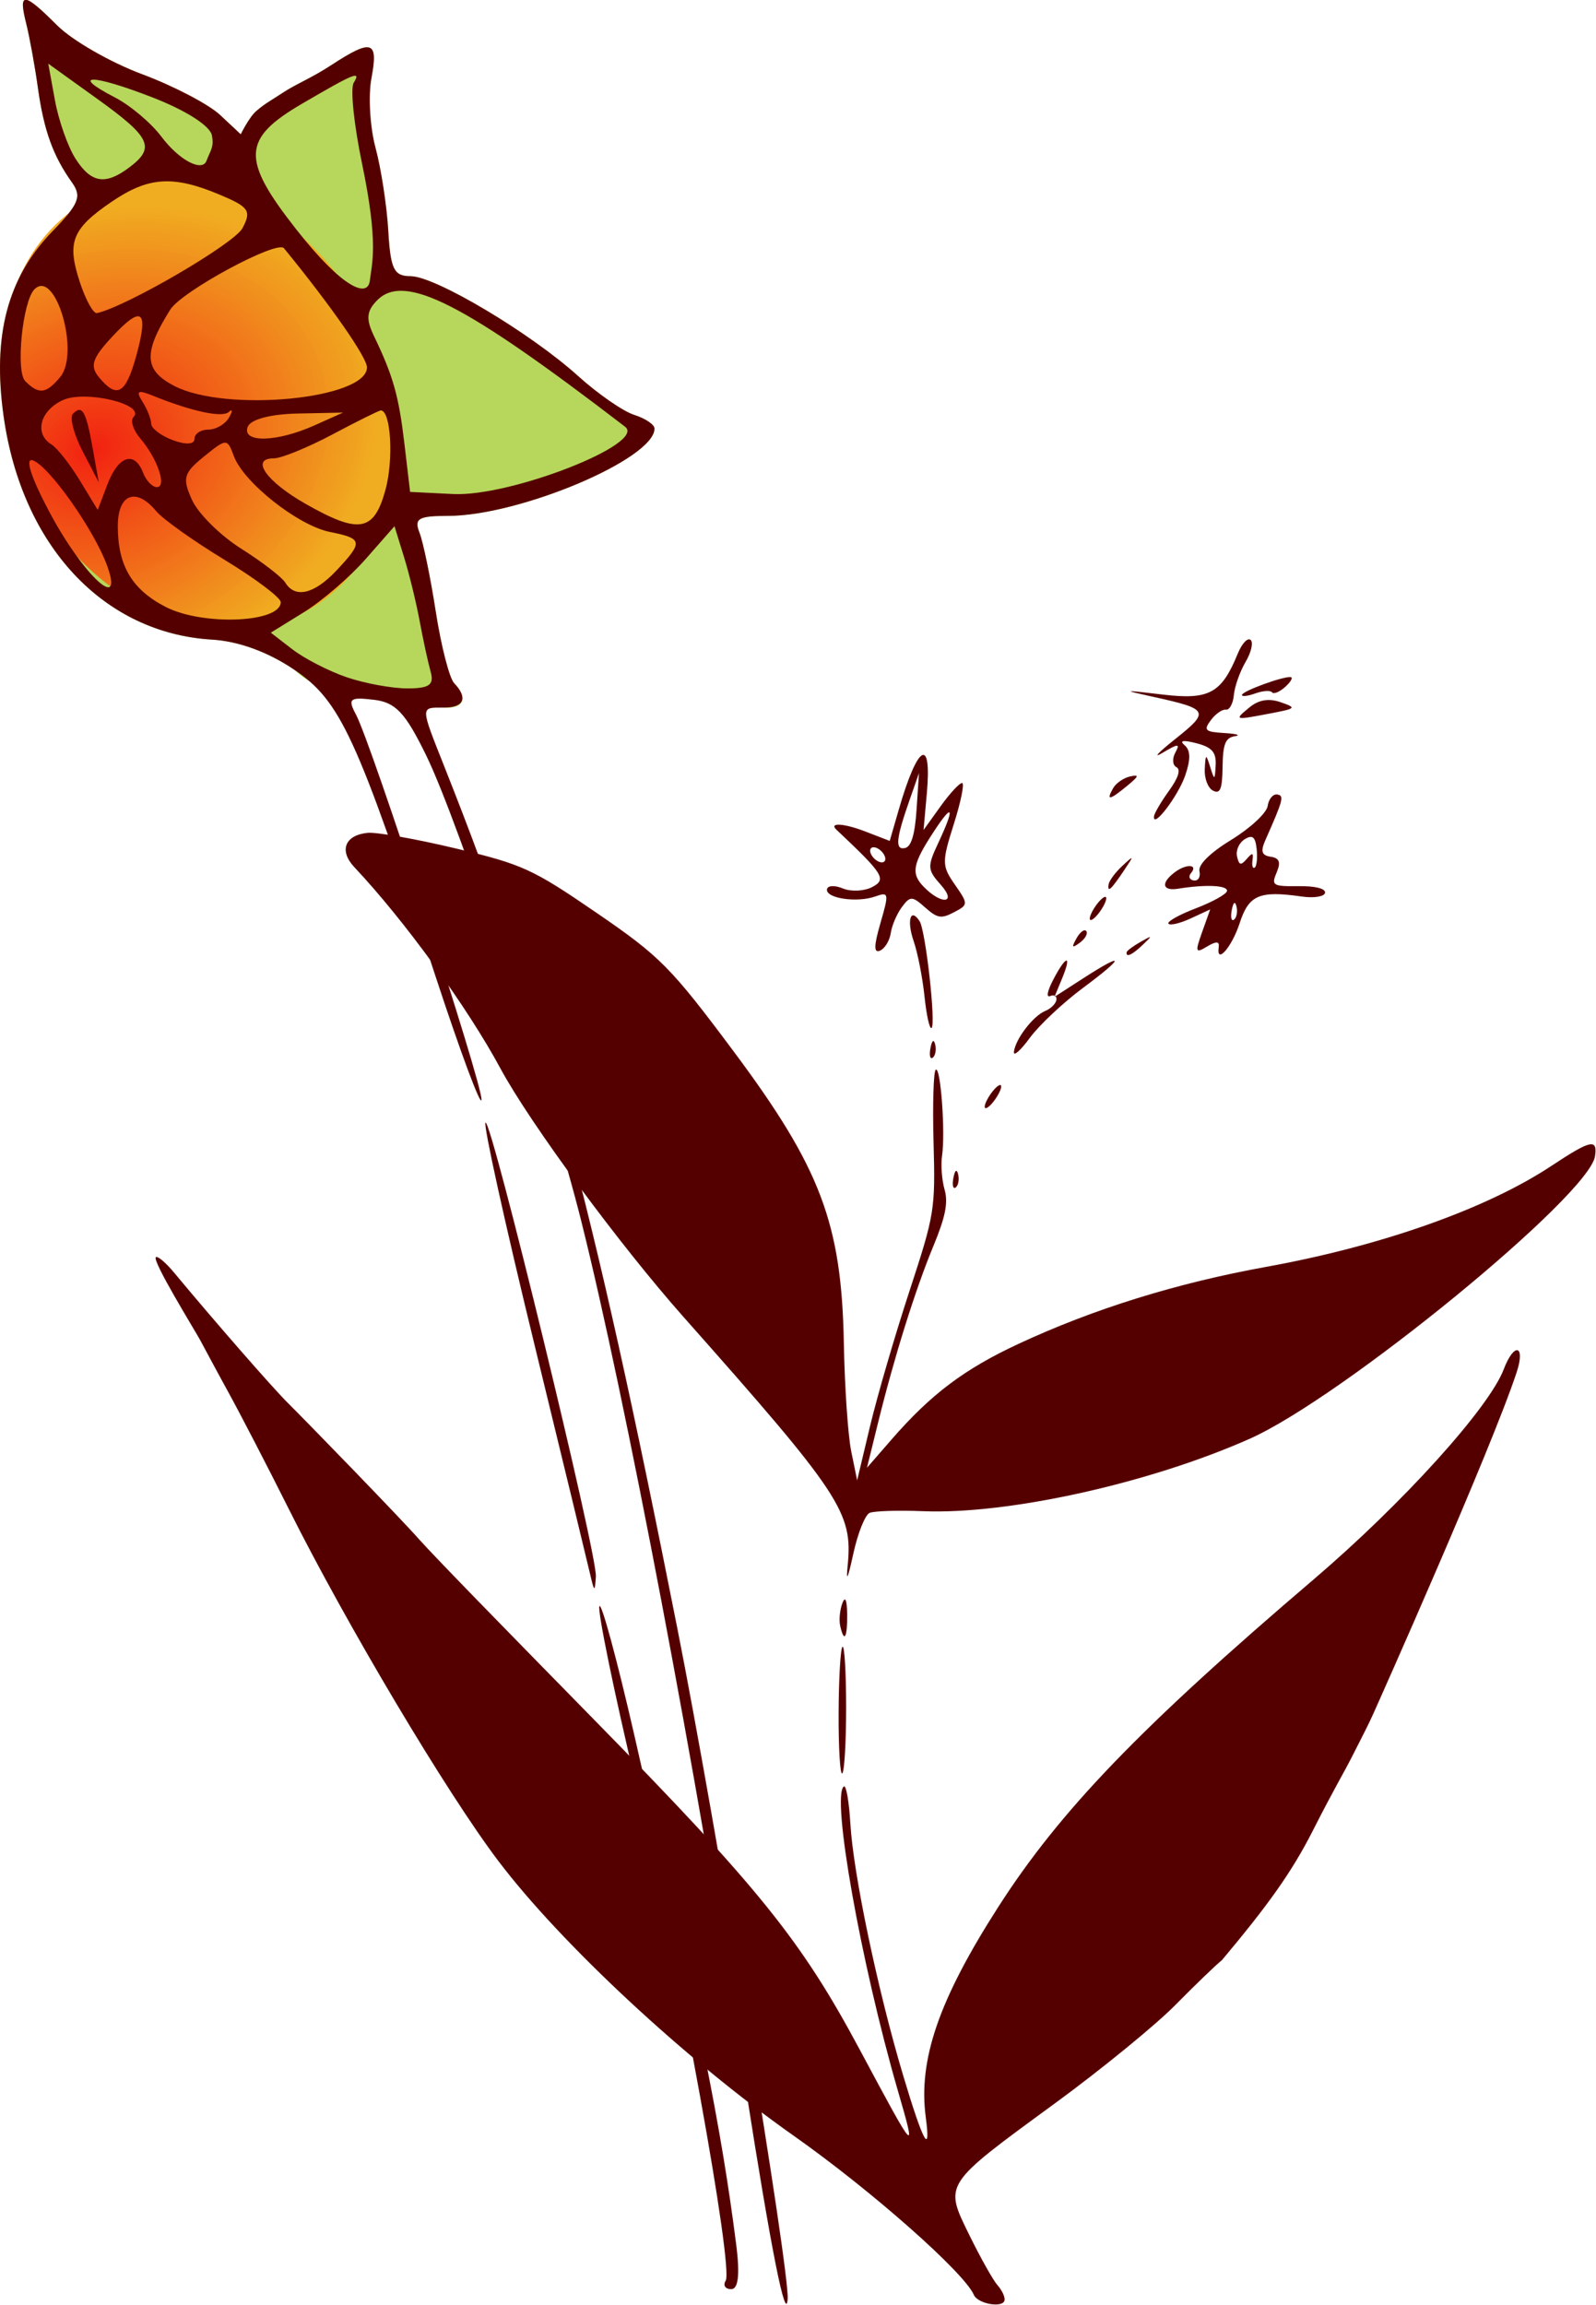
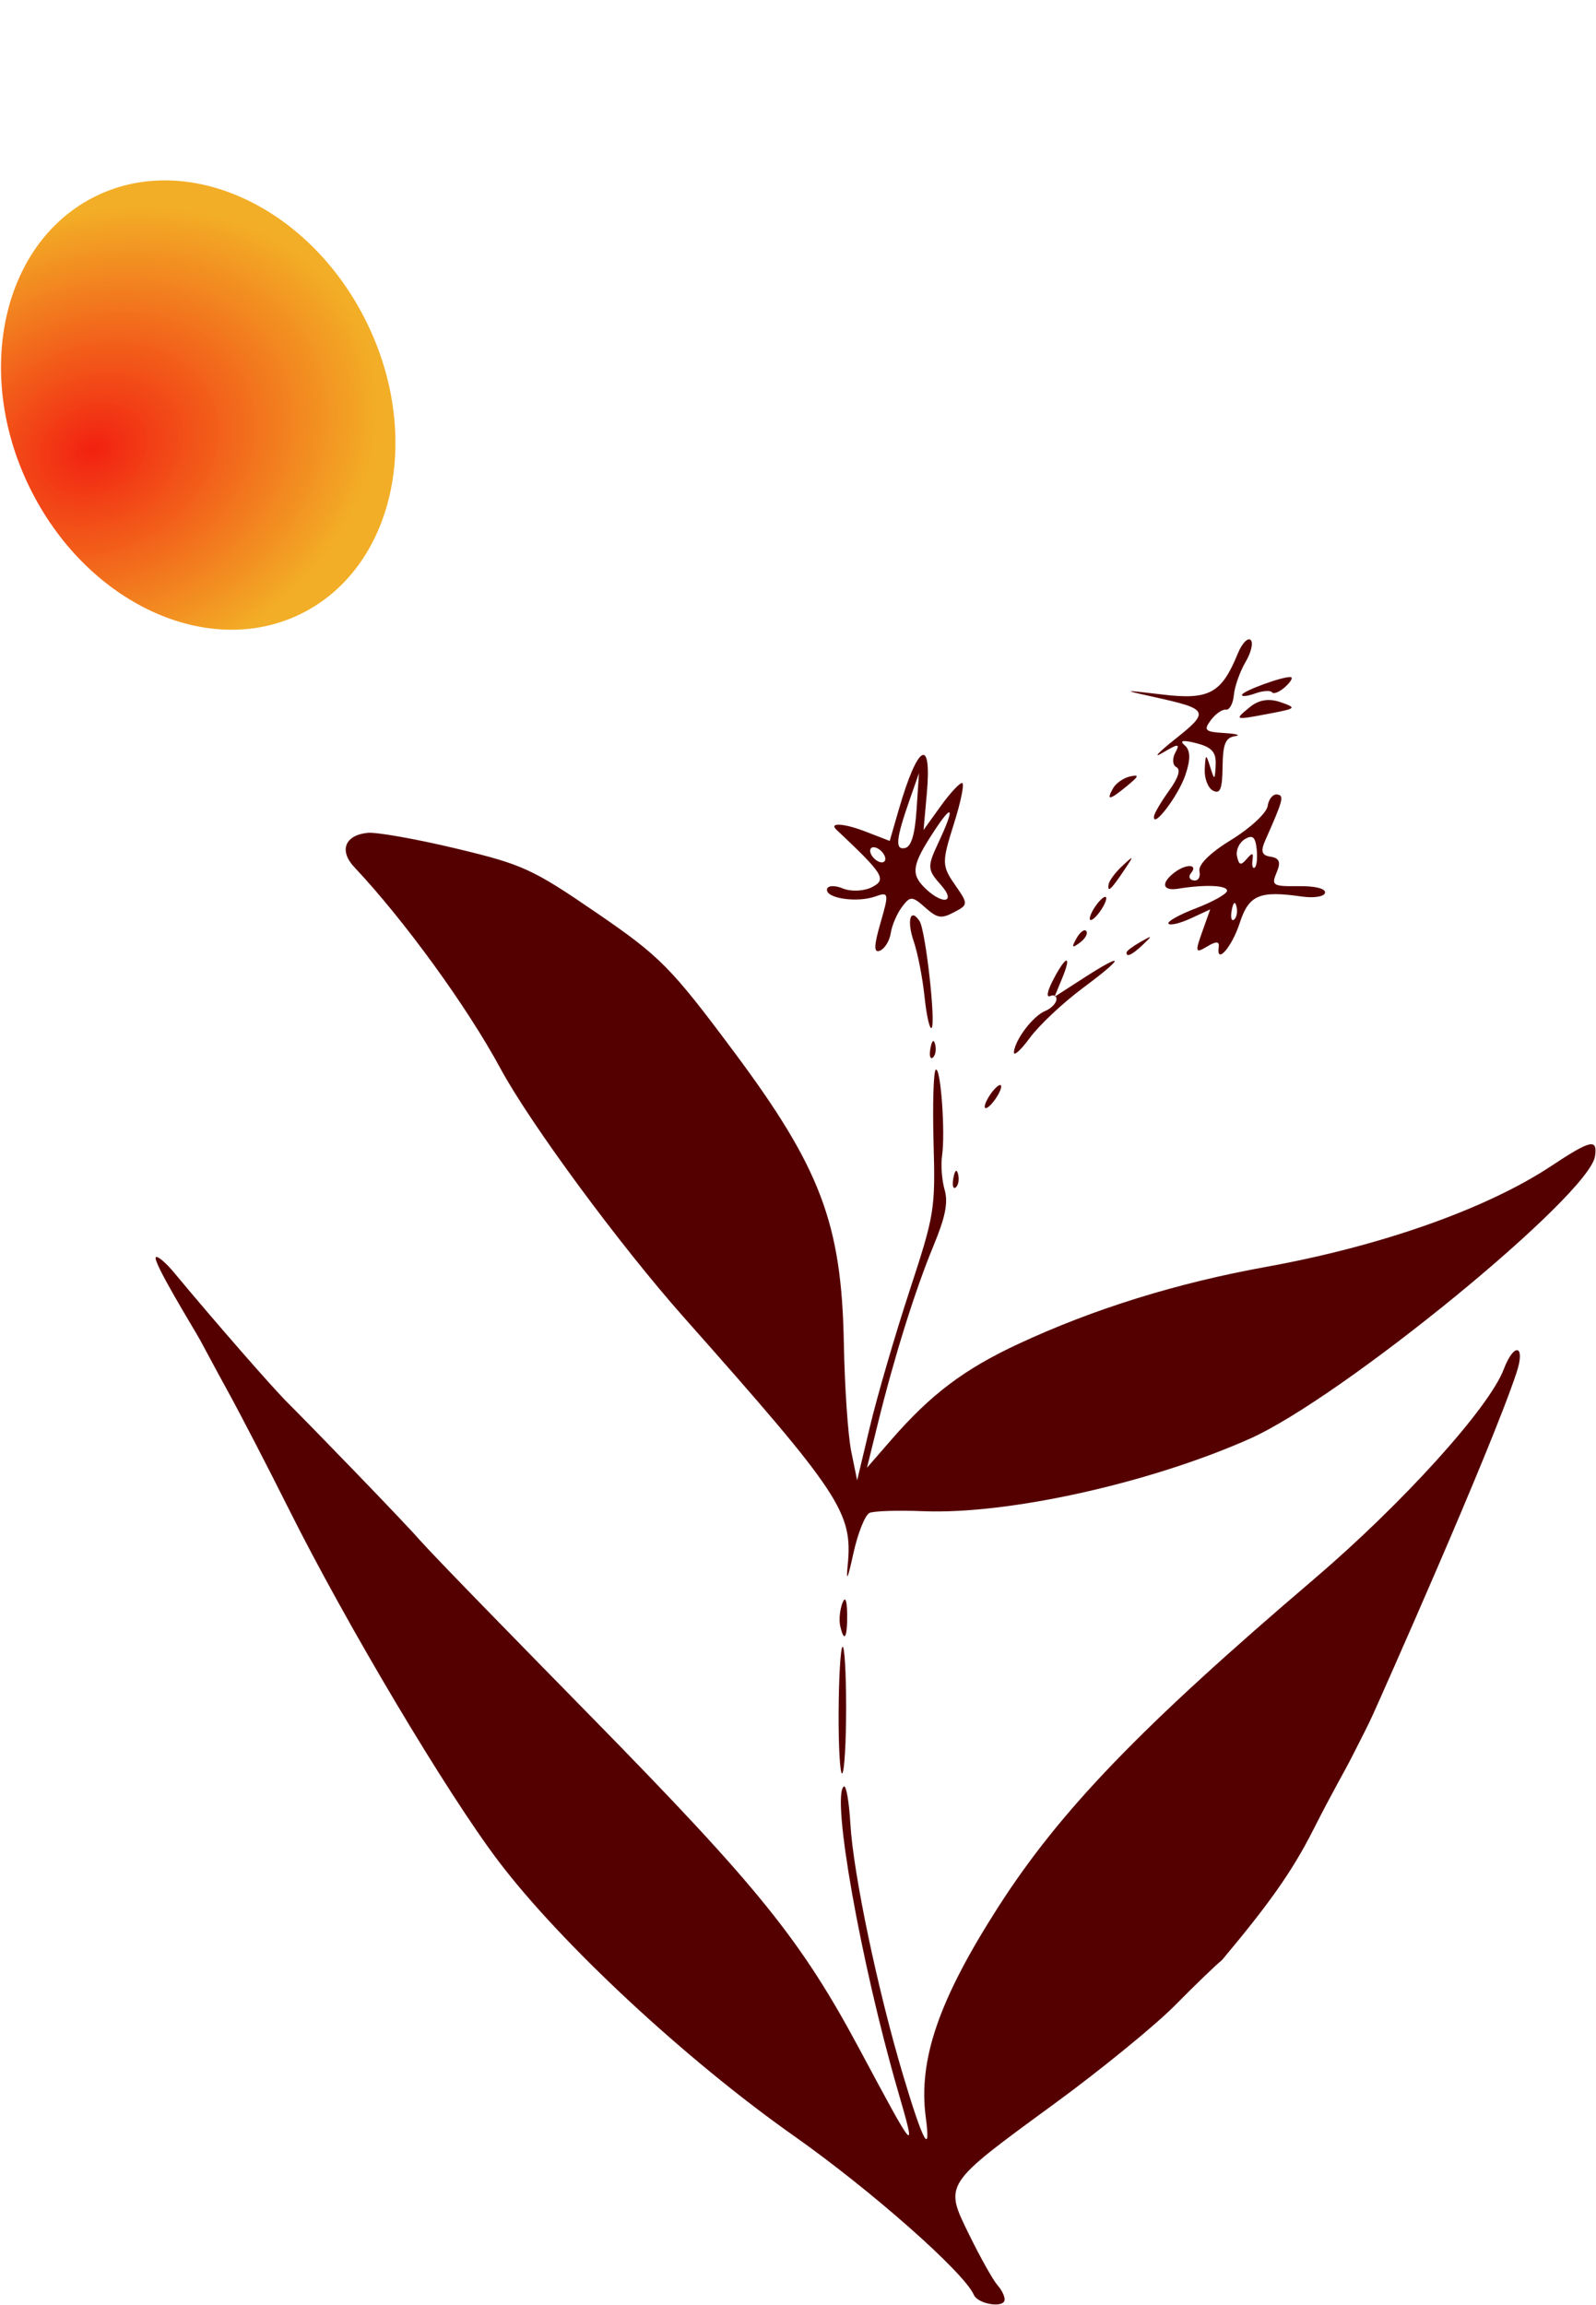
<svg xmlns="http://www.w3.org/2000/svg" xmlns:ns1="http://sodipodi.sourceforge.net/DTD/sodipodi-0.dtd" xmlns:ns2="http://www.inkscape.org/namespaces/inkscape" xmlns:xlink="http://www.w3.org/1999/xlink" version="1.1" id="svg2" width="162.268" height="234.331" viewBox="0 0 162.268 234.331" ns1:docname="bourgeon.svg" ns2:version="0.92.4 (5da689c313, 2019-01-14)">
  <defs id="defs6">
    <linearGradient ns2:collect="always" id="linearGradient2359">
      <stop style="stop-color:#f22111;stop-opacity:1" offset="0" id="stop2355" />
      <stop style="stop-color:#f2ab1f;stop-opacity:0.969" offset="1" id="stop2357" />
    </linearGradient>
    <clipPath clipPathUnits="userSpaceOnUse" id="clipPath2365">
      <path style="fill:none;stroke:#000000;stroke-opacity:1" d="m 293.679,359 c -0.727,0 -3.035,-1.972 -5.131,-4.381 l -3.809,-4.381 -3.509,2.381 c -4.463,3.029 -6.348,2.993 -11.191,-0.212 -2.975,-1.969 -4.632,-2.436 -6.887,-1.941 -2.569,0.564 -3.21,0.244 -4.759,-2.379 -0.985,-1.667 -2.993,-3.45 -4.462,-3.962 -2.015,-0.703 -2.841,-1.834 -3.361,-4.604 -0.556,-2.965 -1.36,-3.953 -4.169,-5.127 -3.275,-1.369 -3.441,-1.662 -2.817,-4.99 0.566,-3.018 0.242,-3.976 -2.21,-6.535 -2.59,-2.703 -2.841,-3.561 -2.546,-8.691 0.267,-4.629 -0.06,-6.139 -1.75,-8.088 C 235.935,304.772 235,303.303 235,302.826 c 0,-1.088 5.146,-9.087 6.437,-10.006 0.559,-0.398 -0.179,-2.766 -1.778,-5.704 -3.178,-5.839 -2.594,-7.823 3.102,-10.539 3.248,-1.549 3.375,-1.809 2.734,-5.6 C 244.859,267.208 244.957,267 247.365,267 c 2.454,0 2.521,-0.167 1.961,-4.897 -0.503,-4.249 -0.308,-5.042 1.475,-5.996 1.13,-0.605 2.762,-0.828 3.627,-0.496 1.247,0.479 1.572,-0.128 1.572,-2.932 0,-5.201 2.32,-7.038 8.034,-6.361 4.524,0.536 4.705,0.453 6.295,-2.883 1.726,-3.62 4.092,-4.35 7.751,-2.392 1.509,0.807 2.083,0.695 2.541,-0.5 0.326,-0.849 1.225,-1.543 1.999,-1.543 0.774,0 2.724,-1.462 4.333,-3.25 3.129,-3.475 2.609,-3.501 8.99,0.456 1.601,0.993 2.304,0.88 3.986,-0.642 1.995,-1.806 2.136,-1.786 6.156,0.875 l 4.114,2.722 1.49,-2.128 c 1.98,-2.827 3.671,-1.386 5.331,4.54 l 1.27,4.535 5.5,-0.687 5.5,-0.687 -0.508,4.508 c -0.481,4.268 -0.376,4.508 1.969,4.508 2.573,0 4.208,1.651 4.234,4.276 0.012,1.181 0.939,1.438 4.102,1.137 5.952,-0.568 6.541,0.697 3.247,6.965 -1.552,2.954 -2.961,5.666 -3.13,6.025 -0.169,0.359 1.427,0.946 3.546,1.304 2.119,0.358 5.18,1.717 6.801,3.019 l 2.948,2.368 -3.236,3.361 -3.236,3.361 3.029,3.029 3.029,3.029 -2.922,6.512 c -2.603,5.801 -2.775,6.777 -1.578,8.938 2.652,4.787 0.661,10.926 -3.543,10.926 -0.977,0 -1.14,1.21 -0.654,4.873 0.868,6.544 0.127,7.969 -4.792,9.208 -3.997,1.006 -4.162,1.2 -3.785,4.429 0.307,2.632 -0.186,3.957 -2.239,6.01 -2.483,2.483 -3.002,2.594 -9.103,1.941 C 317.047,343.772 317,343.785 317,346.273 c 0,1.378 -0.834,3.535 -1.853,4.794 l -1.853,2.288 -4.178,-2.178 c -2.298,-1.198 -4.4,-2.103 -4.647,-2.178 l -3.315,-1 c -0.362,0 -1.73,2.02 -3.039,4.489 C 293.679,359 295.405,356.143 293.679,359 Z" id="path2367" ns2:connector-curvature="0" ns1:nodetypes="ccccsccccsccccscscsscccscsccssccsccccccsscscccsccccccssccsssscccsccc" />
    </clipPath>
    <radialGradient ns2:collect="always" xlink:href="#linearGradient2359" id="radialGradient1734-7" cx="-27.079" cy="223.146" fx="-27.079" fy="223.146" r="25.08" gradientTransform="matrix(0.961,-0.105,0.126,1.219,-120.547,-226.786)" gradientUnits="userSpaceOnUse" />
  </defs>
  <ns1:namedview pagecolor="#ffffff" bordercolor="#666666" borderopacity="1" objecttolerance="10" gridtolerance="10" guidetolerance="10" ns2:pageopacity="0" ns2:pageshadow="2" ns2:window-width="1920" ns2:window-height="971" id="namedview4" showgrid="false" ns2:zoom="1.0763968" ns2:cx="-263.505" ns2:cy="173.92167" ns2:window-x="0" ns2:window-y="31" ns2:window-maximized="1" ns2:current-layer="svg2" showguides="false" fit-margin-top="0" fit-margin-left="0" fit-margin-right="0" fit-margin-bottom="0" />
  <g id="g1817" transform="scale(0.928)">
    <path ns1:nodetypes="ccsssssssscsscscsssccssssssssscscscsccscssscsssssccsscssccccsssssscccscccccsssssccccccssccscsccccccccccssscscccsccscccscscccccsccsssssscscscsccsccscccccscscsscsscsccsccsccccsccccccccccssssssccscccccccssccsssccscsccccccccccccccsscscs" ns2:connector-curvature="0" id="path865-22-2-5" d="m 133.877,214.716 c -0.621,0.487 -2.917,2.699 -5.102,4.914 -2.185,2.216 -8.142,7.078 -13.238,10.806 -12.247,8.959 -12.109,8.747 -9.333,14.403 1.224,2.494 2.614,4.967 3.09,5.497 0.475,0.53 0.82,1.261 0.767,1.624 -0.133,0.902 -2.936,0.423 -3.366,-0.575 C 105.639,248.936 95.444,239.932 86.952,233.95 75.096,225.598 61.449,212.904 54.594,203.85 48.93,196.369 37.957,177.938 31.617,165.256 c -2.284,-4.569 -5.294,-10.38 -6.689,-12.914 -1.395,-2.534 -2.482,-4.603 -3.015,-5.574 -0.632,-1.149 -5.297,-8.714 -4.835,-9.057 0.2,-0.149 1.09,0.604 1.977,1.672 4.461,5.372 10.873,12.715 12.509,14.325 1.566,1.54 12.429,12.708 14.381,14.944 2.005,2.231 10.025,10.424 18.956,19.533 18.262,18.626 22.872,24.344 29.285,36.322 6.225,11.628 6.255,11.66 4.173,4.472 -4.055,-14.005 -7.295,-32.254 -5.909,-33.283 0.253,-0.188 0.575,1.647 0.716,4.076 0.318,5.481 2.992,18.238 5.779,27.563 2.192,7.335 3.062,8.947 2.483,4.604 -0.839,-6.299 1.426,-12.879 7.927,-23.023 6.763,-10.553 15.554,-19.684 34.563,-35.899 9.748,-8.315 19.223,-18.788 20.834,-23.029 1.136,-2.991 2.408,-2.672 1.407,0.353 -2.842,8.591 -15.068,35.991 -15.695,37.375 -0.624,1.377 -0.983,2.04 -2.182,4.408 -1.227,2.424 -1.995,3.576 -4.435,8.384 -2.345,4.62 -4.947,8.215 -9.97,14.207 z M 91.879,187.632 c 0.017,-3.822 0.209,-7.08 0.426,-7.242 0.217,-0.161 0.396,2.823 0.397,6.631 9.5e-4,3.808 -0.191,7.067 -0.426,7.242 -0.235,0.175 -0.414,-2.809 -0.397,-6.631 z m 0.169,-9.547 c -0.141,-0.631 -0.033,-1.74 0.24,-2.465 0.31,-0.823 0.507,-0.377 0.526,1.187 0.031,2.625 -0.331,3.228 -0.766,1.278 z m 0.827,-6.628 C 93.438,165.672 92.147,163.721 74.881,144.257 67.88,136.365 58.073,123.056 54.83,117.046 51.191,110.302 44.312,100.825 38.818,94.987 c -1.698,-1.804 -1.034,-3.508 1.464,-3.756 0.969,-0.096 5.31,0.672 9.646,1.708 7.346,1.755 8.399,2.236 15.436,7.057 6.963,4.77 8.132,5.951 14.986,15.137 9.555,12.806 11.858,18.893 12.101,31.982 0.089,4.784 0.453,10.127 0.81,11.872 l 0.648,3.173 1.417,-5.945 c 0.779,-3.27 2.709,-9.888 4.289,-14.708 2.793,-8.523 2.866,-8.972 2.665,-16.38 -0.113,-4.189 -0.005,-7.766 0.24,-7.948 0.536,-0.398 1.069,6.875 0.691,9.43 -0.147,0.995 -0.022,2.663 0.279,3.707 0.408,1.417 0.096,2.986 -1.236,6.2 -1.986,4.795 -4.288,12.154 -6.08,19.439 l -1.187,4.825 2.689,-3.091 c 4.318,-4.964 7.972,-7.715 13.922,-10.485 8.221,-3.827 17.325,-6.656 27.125,-8.43 12.631,-2.285 24.174,-6.371 31.255,-11.063 4.304,-2.852 5.063,-3.02 4.773,-1.059 -0.636,4.302 -27.724,26.463 -37.841,30.958 -10.964,4.871 -26.449,8.305 -35.769,7.93 -2.736,-0.11 -5.375,-0.027 -5.866,0.184 -0.491,0.211 -1.294,2.221 -1.784,4.467 -0.616,2.818 -0.807,3.21 -0.618,1.264 z m 11.578,-42.422 c 0.166,-0.872 0.371,-1.024 0.522,-0.388 0.137,0.576 0.014,1.221 -0.273,1.434 -0.287,0.213 -0.399,-0.258 -0.249,-1.047 z m 3.438,-7.89 c 0.061,-0.414 0.515,-1.212 1.008,-1.774 0.493,-0.562 0.847,-0.683 0.786,-0.268 -0.061,0.414 -0.515,1.212 -1.008,1.774 -0.493,0.562 -0.847,0.683 -0.786,0.269 z m -5.951,-6.329 c 0.166,-0.872 0.371,-1.024 0.522,-0.388 0.137,0.576 0.014,1.221 -0.273,1.434 -0.287,0.213 -0.399,-0.258 -0.249,-1.047 z m 9.145,0.404 c 0.159,-1.395 2.111,-3.942 3.434,-4.48 0.61,-0.248 1.159,-0.793 1.221,-1.211 0.062,-0.418 -0.243,-0.607 -0.676,-0.42 -0.467,0.201 -0.327,-0.543 0.346,-1.827 1.415,-2.704 2.052,-2.757 0.944,-0.079 l -0.825,1.994 3.151,-2.034 c 4.602,-2.971 4.592,-2.375 -0.016,1.046 -2.193,1.628 -4.82,4.095 -5.838,5.484 -1.018,1.388 -1.801,2.076 -1.738,1.529 z m -9.797,-6.07 c -0.215,-2.057 -0.748,-4.778 -1.185,-6.046 -0.785,-2.278 -0.355,-3.736 0.647,-2.197 0.66,1.013 1.812,11.327 1.307,11.702 -0.208,0.155 -0.555,-1.402 -0.769,-3.459 z m -4.82,-8.059 c 0.943,-3.241 0.909,-3.42 -0.554,-2.895 -2.009,0.721 -5.456,0.215 -5.309,-0.779 0.062,-0.422 0.848,-0.464 1.745,-0.092 0.897,0.371 2.342,0.3 3.21,-0.157 1.605,-0.846 1.257,-1.403 -3.924,-6.284 -0.856,-0.807 0.838,-0.7 3.164,0.198 l 2.677,1.034 0.989,-3.419 c 2.082,-7.198 3.642,-8.093 3.075,-1.765 l -0.357,3.986 1.874,-2.608 c 1.031,-1.434 2.092,-2.576 2.359,-2.536 0.266,0.039 -0.147,2.067 -0.919,4.506 -1.318,4.164 -1.311,4.567 0.115,6.618 1.486,2.138 1.484,2.203 -0.095,3.034 -1.396,0.735 -1.823,0.663 -3.164,-0.53 -1.416,-1.259 -1.637,-1.263 -2.546,-0.038 -0.547,0.738 -1.095,2.021 -1.218,2.852 -0.123,0.831 -0.651,1.695 -1.175,1.92 -0.695,0.299 -0.68,-0.52 0.054,-3.045 z m 6.598,-4.174 c -1.461,-1.634 -1.484,-1.985 -0.292,-4.53 1.862,-3.977 1.662,-4.541 -0.462,-1.302 -2.348,3.581 -2.532,4.604 -1.091,6.076 1.966,2.009 3.659,1.785 1.845,-0.244 z m -6.149,-3.168 c -0.195,-0.452 -0.693,-0.872 -1.107,-0.933 -0.414,-0.061 -0.594,0.258 -0.399,0.71 0.195,0.452 0.693,0.872 1.107,0.933 0.414,0.061 0.594,-0.258 0.399,-0.71 z m 3.502,-5.068 0.265,-3.992 -1.025,2.926 c -1.505,4.295 -1.622,5.529 -0.5,5.279 0.683,-0.152 1.077,-1.471 1.26,-4.213 z m 17.522,14.106 c 0.392,-0.701 0.875,-1.056 1.073,-0.79 0.198,0.266 -0.124,0.839 -0.714,1.274 -0.853,0.628 -0.926,0.529 -0.359,-0.484 z m 5.496,1.517 c 0.023,-0.156 0.704,-0.662 1.512,-1.123 1.333,-0.76 1.355,-0.729 0.242,0.326 -1.169,1.109 -1.846,1.416 -1.755,0.796 z m 8.276,-2.227 0.876,-2.458 -2.134,0.987 c -1.174,0.543 -2.272,0.801 -2.442,0.573 -0.169,-0.228 1.185,-0.984 3.008,-1.682 1.823,-0.697 3.357,-1.551 3.408,-1.897 0.092,-0.624 -2.339,-0.737 -5.355,-0.249 -1.751,0.284 -1.924,-0.645 -0.339,-1.822 1.254,-0.931 2.561,-0.852 1.754,0.106 -0.317,0.376 -0.182,0.742 0.301,0.814 0.483,0.071 0.763,-0.386 0.622,-1.017 -0.159,-0.712 1.171,-2.021 3.505,-3.449 2.069,-1.266 3.853,-2.927 3.966,-3.69 0.113,-0.763 0.581,-1.332 1.04,-1.264 0.793,0.117 0.679,0.56 -1.291,5.002 -0.547,1.233 -0.406,1.671 0.584,1.817 0.958,0.142 1.132,0.6 0.652,1.726 -0.605,1.421 -0.431,1.53 2.381,1.497 1.852,-0.022 2.99,0.261 2.922,0.726 -0.062,0.419 -1.214,0.604 -2.561,0.41 -4.633,-0.665 -5.789,-0.171 -6.788,2.904 -0.862,2.654 -2.596,4.627 -2.298,2.617 0.093,-0.627 -0.285,-0.639 -1.278,-0.042 -1.28,0.77 -1.329,0.623 -0.533,-1.611 z m 3.759,-2.771 c -0.152,-0.636 -0.356,-0.484 -0.522,0.388 -0.15,0.789 -0.038,1.26 0.249,1.047 0.287,-0.213 0.41,-0.859 0.273,-1.434 z m 1.748,-5.047 c -0.077,0.588 0.033,0.935 0.252,0.773 0.219,-0.162 0.312,-1.079 0.207,-2.037 -0.146,-1.337 -0.45,-1.584 -1.305,-1.065 -0.613,0.372 -0.994,1.218 -0.846,1.879 0.218,0.977 0.415,1.031 1.053,0.292 0.641,-0.743 0.758,-0.715 0.639,0.158 z m -17.818,6.276 c 0.061,-0.414 0.515,-1.212 1.008,-1.774 0.493,-0.562 0.847,-0.683 0.785,-0.269 -0.061,0.414 -0.515,1.212 -1.008,1.774 -0.493,0.562 -0.847,0.683 -0.786,0.269 z m 2.055,-3.652 c 0.06,-0.404 0.733,-1.314 1.496,-2.023 1.308,-1.215 1.32,-1.188 0.212,0.461 -1.438,2.142 -1.849,2.518 -1.708,1.561 z m 4.975,-7.463 c 0.036,-0.333 0.776,-1.593 1.645,-2.8 1.03,-1.43 1.312,-2.33 0.81,-2.584 -0.424,-0.214 -0.478,-0.93 -0.121,-1.59 0.55,-1.016 0.335,-1.013 -1.392,0.017 -1.123,0.669 -0.504,-0.005 1.376,-1.501 3.82,-3.039 3.694,-3.288 -2.333,-4.614 -3.549,-0.781 -3.503,-0.793 0.983,-0.262 5.084,0.602 6.432,-0.136 8.214,-4.496 0.447,-1.095 1.076,-1.768 1.398,-1.497 0.322,0.271 0.076,1.358 -0.545,2.414 -0.622,1.057 -1.2,2.69 -1.285,3.629 -0.085,0.94 -0.478,1.66 -0.873,1.602 -0.395,-0.058 -1.139,0.461 -1.653,1.154 -0.823,1.109 -0.643,1.278 1.496,1.407 1.337,0.081 1.847,0.238 1.133,0.349 -1.027,0.16 -1.306,0.855 -1.34,3.334 -0.033,2.466 -0.256,3.025 -1.045,2.629 -0.551,-0.277 -0.96,-1.335 -0.908,-2.352 0.087,-1.706 0.134,-1.724 0.599,-0.236 0.467,1.495 0.511,1.479 0.596,-0.215 0.071,-1.417 -0.407,-1.956 -2.125,-2.397 -1.444,-0.371 -1.889,-0.294 -1.278,0.222 0.655,0.552 0.676,1.55 0.071,3.306 -0.786,2.278 -3.579,5.935 -3.423,4.482 z m -4.488,-3.066 c 0.313,-0.556 1.148,-1.139 1.856,-1.297 1.057,-0.236 0.997,-0.049 -0.333,1.045 -1.908,1.57 -2.302,1.635 -1.522,0.252 z m 14.979,-8.889 c 0.983,-0.809 2.101,-0.991 3.367,-0.549 1.799,0.628 1.739,0.691 -1.165,1.244 -3.925,0.747 -3.947,0.74 -2.202,-0.695 z m -0.855,-1.344 c 0.063,-0.429 4.554,-2.066 5.345,-1.949 0.278,0.041 0.002,0.528 -0.616,1.081 -0.617,0.554 -1.263,0.817 -1.436,0.584 -0.172,-0.232 -0.997,-0.177 -1.832,0.122 -0.835,0.3 -1.493,0.372 -1.461,0.161 z" style="fill:#550000;stroke:none;stroke-width:0.761;stroke-opacity:1" />
    <g transform="matrix(1.05,0,0,1.05,-1.951,-84.952)" id="g1772-6">
-       <path style="fill:#b6d75b;fill-opacity:1;stroke:none" d="m 48.149,154.727 c 2.129,0.178 2.568,-1.004 1.094,-2.55 -0.498,-0.522 -1.359,-3.875 -1.914,-7.45 -0.555,-3.575 -1.32,-7.287 -1.701,-8.25 -0.584,-1.474 -0.117,-1.75 2.955,-1.75 7.479,0 21.566,-5.949 21.566,-9.107 0,-0.417 -0.95,-1.06 -2.111,-1.428 -1.161,-0.368 -3.796,-2.193 -5.856,-4.054 -4.972,-4.492 -14.9,-10.41 -17.475,-10.416 -1.749,-0.004 -2.1,-0.718 -2.336,-4.744 -0.152,-2.607 -0.752,-6.501 -1.331,-8.654 -0.58,-2.153 -0.772,-5.418 -0.427,-7.256 0.727,-3.875 0.116,-4.182 -4.197,-1.362 -2.12,1.386 -3.672,1.959 -5.091,2.903 -1.164,0.775 -1.769,1.055 -2.739,1.893 -0.731,0.632 -1.608,2.413 -1.608,2.413 l -2.164,-2.022 c -1.19,-1.112 -4.859,-3.027 -8.152,-4.255 -3.293,-1.228 -7.265,-3.511 -8.827,-5.072 -3.508,-3.508 -4.081,-3.551 -3.251,-0.246 0.358,1.426 0.912,4.464 1.23,6.75 0.618,4.434 1.582,7.108 3.559,9.876 1.039,1.455 0.724,2.239 -2.051,5.103 -4.688,4.837 -6.276,10.876 -5.081,19.32 1.908,13.475 10.422,22.59 21.729,23.264 2.78,0.166 5.837,1.281 8.573,3.127 2.041,2.032 5.35,2.794 8.282,3.143 4.333,0.517 4.2,0.562 7.325,0.824 z" id="path821-3-6-2" ns2:connector-curvature="0" ns1:nodetypes="scscssccccccssscccccccccccss" />
      <ellipse style="opacity:1;fill:url(#radialGradient1734-7);fill-opacity:1;fill-rule:evenodd;stroke:none;stroke-width:0.332;stroke-miterlimit:4;stroke-dasharray:none;stroke-opacity:1" id="path1726-9" cx="-119.464" cy="36.22" rx="24.26" ry="19.587" transform="matrix(-0.457,-0.89,-0.885,0.465,0,0)" ns2:transform-center-x="3.1010767" ns2:transform-center-y="0.94146082" />
-       <path style="fill:#550000;stroke:none" d="m 84.046,320.744 c 0.203,-2.916 -7.471,-49.542 -11.524,-70.016 -8.966,-45.295 -13.968,-63.795 -24.276,-89.787 -2.553,-6.438 -2.55,-6.213 -0.097,-6.213 2.137,0 2.568,-1.004 1.094,-2.55 -0.498,-0.522 -1.359,-3.875 -1.914,-7.45 -0.555,-3.575 -1.32,-7.287 -1.701,-8.25 -0.584,-1.474 -0.117,-1.75 2.955,-1.75 7.479,0 21.566,-5.949 21.566,-9.107 0,-0.417 -0.95,-1.06 -2.111,-1.428 -1.161,-0.368 -3.796,-2.193 -5.856,-4.054 -4.972,-4.492 -14.9,-10.41 -17.475,-10.416 -1.749,-0.004 -2.1,-0.718 -2.336,-4.744 -0.152,-2.607 -0.752,-6.501 -1.331,-8.654 -0.58,-2.153 -0.772,-5.418 -0.427,-7.256 0.727,-3.875 0.116,-4.182 -4.197,-1.362 -2.12,1.386 -3.672,1.959 -5.091,2.903 -1.164,0.775 -1.769,1.055 -2.739,1.893 -0.731,0.632 -1.608,2.413 -1.608,2.413 l -2.164,-2.022 c -1.19,-1.112 -4.859,-3.027 -8.152,-4.255 -3.293,-1.228 -7.265,-3.511 -8.827,-5.072 -3.508,-3.508 -4.081,-3.551 -3.251,-0.246 0.358,1.426 0.912,4.464 1.23,6.75 0.618,4.434 1.582,7.108 3.559,9.876 1.039,1.455 0.724,2.239 -2.051,5.103 -4.688,4.837 -6.276,10.876 -5.081,19.32 1.908,13.475 10.422,22.59 21.729,23.264 2.78,0.166 5.837,1.281 8.573,3.127 4.839,3.266 6.546,6.964 14.75,31.967 2.617,7.975 4.78,13.779 4.807,12.899 0.054,-1.763 -11.487,-37.164 -13.096,-40.17 -0.885,-1.654 -0.669,-1.838 1.82,-1.553 2.311,0.265 3.313,1.324 5.511,5.824 3.4,6.96 12.886,35.442 16.164,48.531 4.625,18.47 11.941,57.004 17.175,90.469 2.635,16.85 4.187,24.664 4.371,22.016 z m -45.997,-169.177 c -1.87,-0.638 -4.42,-1.946 -5.667,-2.908 l -2.267,-1.748 3.447,-2.131 c 1.896,-1.172 4.8,-3.671 6.453,-5.553 l 3.005,-3.423 0.993,3.211 c 0.546,1.766 1.284,4.786 1.639,6.711 0.355,1.925 0.868,4.287 1.139,5.25 0.388,1.379 -0.125,1.75 -2.425,1.75 -1.605,0 -4.448,-0.522 -6.317,-1.16 z m -18.919,-7.35 c -3.508,-1.814 -4.98,-4.304 -4.98,-8.424 0,-3.354 1.9,-4.096 4.003,-1.562 0.686,0.827 3.892,3.11 7.122,5.072 3.231,1.963 5.874,3.953 5.874,4.423 0,2.156 -8.156,2.489 -12.02,0.491 z m 12.495,-2.53 c -0.354,-0.572 -2.422,-2.164 -4.597,-3.537 -2.175,-1.373 -4.483,-3.657 -5.13,-5.077 -1.037,-2.276 -0.891,-2.811 1.239,-4.536 2.366,-1.916 2.429,-1.917 3.119,-0.051 1.023,2.764 6.712,7.255 10.033,7.919 3.433,0.687 3.491,1.022 0.686,4.008 -2.33,2.481 -4.313,2.953 -5.351,1.274 z M 7.04,134.372 c -1.929,-3.618 -2.611,-5.719 -1.767,-5.44 1.679,0.556 6.431,7.291 7.771,11.014 1.788,4.966 -2.515,0.971 -6.004,-5.575 z m 26.686,-0.911 c -4.093,-2.331 -5.774,-4.734 -3.31,-4.734 0.789,0 3.55,-1.125 6.136,-2.5 2.586,-1.375 4.854,-2.5 5.04,-2.5 1.056,0 1.353,5.148 0.48,8.311 -1.201,4.35 -2.744,4.613 -8.347,1.423 z M 7.23,127.277 c -1.825,-1.128 -1.202,-3.538 1.197,-4.631 2.353,-1.072 8.68,0.456 7.358,1.778 -0.352,0.352 -0.033,1.352 0.709,2.222 1.794,2.1 2.808,5.081 1.73,5.081 -0.474,0 -1.121,-0.675 -1.437,-1.5 -0.89,-2.32 -2.582,-1.779 -3.71,1.188 l -1.022,2.688 -1.872,-3.079 c -1.03,-1.693 -2.359,-3.379 -2.953,-3.747 z m 4.309,0.45 c -0.702,-3.942 -1.092,-4.631 -2.067,-3.657 -0.372,0.372 0.081,2.135 1.007,3.917 l 1.683,3.24 z m 32.521,-0.5 c -0.593,-5.031 -1.172,-7.083 -3.187,-11.28 -0.85,-1.771 -0.77,-2.604 0.36,-3.733 2.852,-2.852 9.045,0.314 25.849,13.213 2.279,1.749 -11.942,7.317 -17.933,7.021 l -4.5,-0.222 z m -26.426,-2.115 c -0.01,-0.487 -0.42,-1.524 -0.914,-2.305 -0.706,-1.116 -0.488,-1.254 1.015,-0.646 4.13,1.67 7.297,2.353 7.999,1.724 0.405,-0.362 0.412,-0.096 0.016,0.591 -0.396,0.688 -1.368,1.25 -2.16,1.25 -0.792,0 -1.441,0.435 -1.441,0.968 0,0.584 -0.893,0.637 -2.25,0.135 -1.238,-0.458 -2.257,-1.231 -2.265,-1.718 z m 10.073,0.325 c 0.299,-0.779 2.364,-1.328 5.219,-1.388 l 4.724,-0.099 -3,1.343 c -3.93,1.759 -7.592,1.835 -6.942,0.144 z m -7.658,-4.263 c -3.172,-1.64 -3.267,-3.437 -0.424,-7.967 1.207,-1.922 11.14,-7.282 11.862,-6.401 4.844,5.914 8.662,11.391 8.662,12.426 0,3.311 -14.705,4.732 -20.101,1.942 z m -7.861,-0.901 c -0.973,-1.172 -0.714,-1.984 1.342,-4.202 3.147,-3.394 3.87,-2.838 2.545,1.961 -1.102,3.99 -2.004,4.51 -3.887,2.24 z m -7.694,0.398 c -1.018,-1.018 -0.283,-8.339 0.962,-9.584 2.186,-2.186 4.773,6.634 2.684,9.151 -1.464,1.764 -2.225,1.855 -3.647,0.433 z m 5.706,-10.292 c -1.387,-4.202 -0.847,-5.588 3.277,-8.403 3.849,-2.627 6.41,-2.805 11.256,-0.78 3.113,1.301 3.392,1.707 2.421,3.521 -0.868,1.621 -12.061,8.153 -15.177,8.856 -0.37,0.084 -1.17,-1.355 -1.777,-3.196 z m 22.606,-5.497 c -5.802,-7.376 -5.711,-9.485 0.568,-13.155 5.479,-3.203 6.201,-3.496 5.391,-2.185 -0.365,0.591 0.022,4.362 0.86,8.38 1.763,8.449 1.036,10.455 0.821,12.27 -0.215,1.816 -2.804,0.837 -7.639,-5.31 z M 9.746,97.477 c -0.797,-1.238 -1.765,-3.978 -2.151,-6.09 l -0.702,-3.84 5.128,3.684 c 5.551,3.988 6.064,5.066 3.378,7.105 -2.528,1.919 -4.01,1.694 -5.653,-0.858 z m 8.943,-2.326 c -1.064,-1.417 -3.238,-3.25 -4.83,-4.074 -4.773,-2.468 -2.485,-2.484 3.858,-0.028 3.533,1.369 6.059,2.978 6.252,3.983 0.239,1.241 -0.134,1.511 -0.571,2.664 -0.437,1.153 -2.809,-0.015 -4.709,-2.546 z m 59.974,219.826 c -1.55,-12.108 -3.721,-22.951 -10.636,-53.125 -1.812,-7.906 -3.446,-13.92 -3.631,-13.364 -0.185,0.556 1.511,8.825 3.771,18.375 4.6,19.444 10.246,50.629 9.41,51.981 -0.3,0.485 -0.041,0.882 0.575,0.882 0.755,0 0.922,-1.548 0.512,-4.75 z m -14.63,-69.605 c 0.146,-2.34 -10.943,-47.919 -11.519,-47.344 -0.234,0.234 2.029,10.499 5.028,22.812 2.999,12.313 5.66,23.287 5.914,24.387 0.411,1.781 0.474,1.797 0.577,0.145 z" id="path821-3-1" ns2:connector-curvature="0" ns1:nodetypes="cccscscssccccccssscccccccccccsccccsccccccccccccsccsccsccsccccccccccccscsccccccsccccccccccccccscccccccssccccccscccccsccccccccccccccccccccccccsccccscccccccccscccscc" />
    </g>
  </g>
</svg>